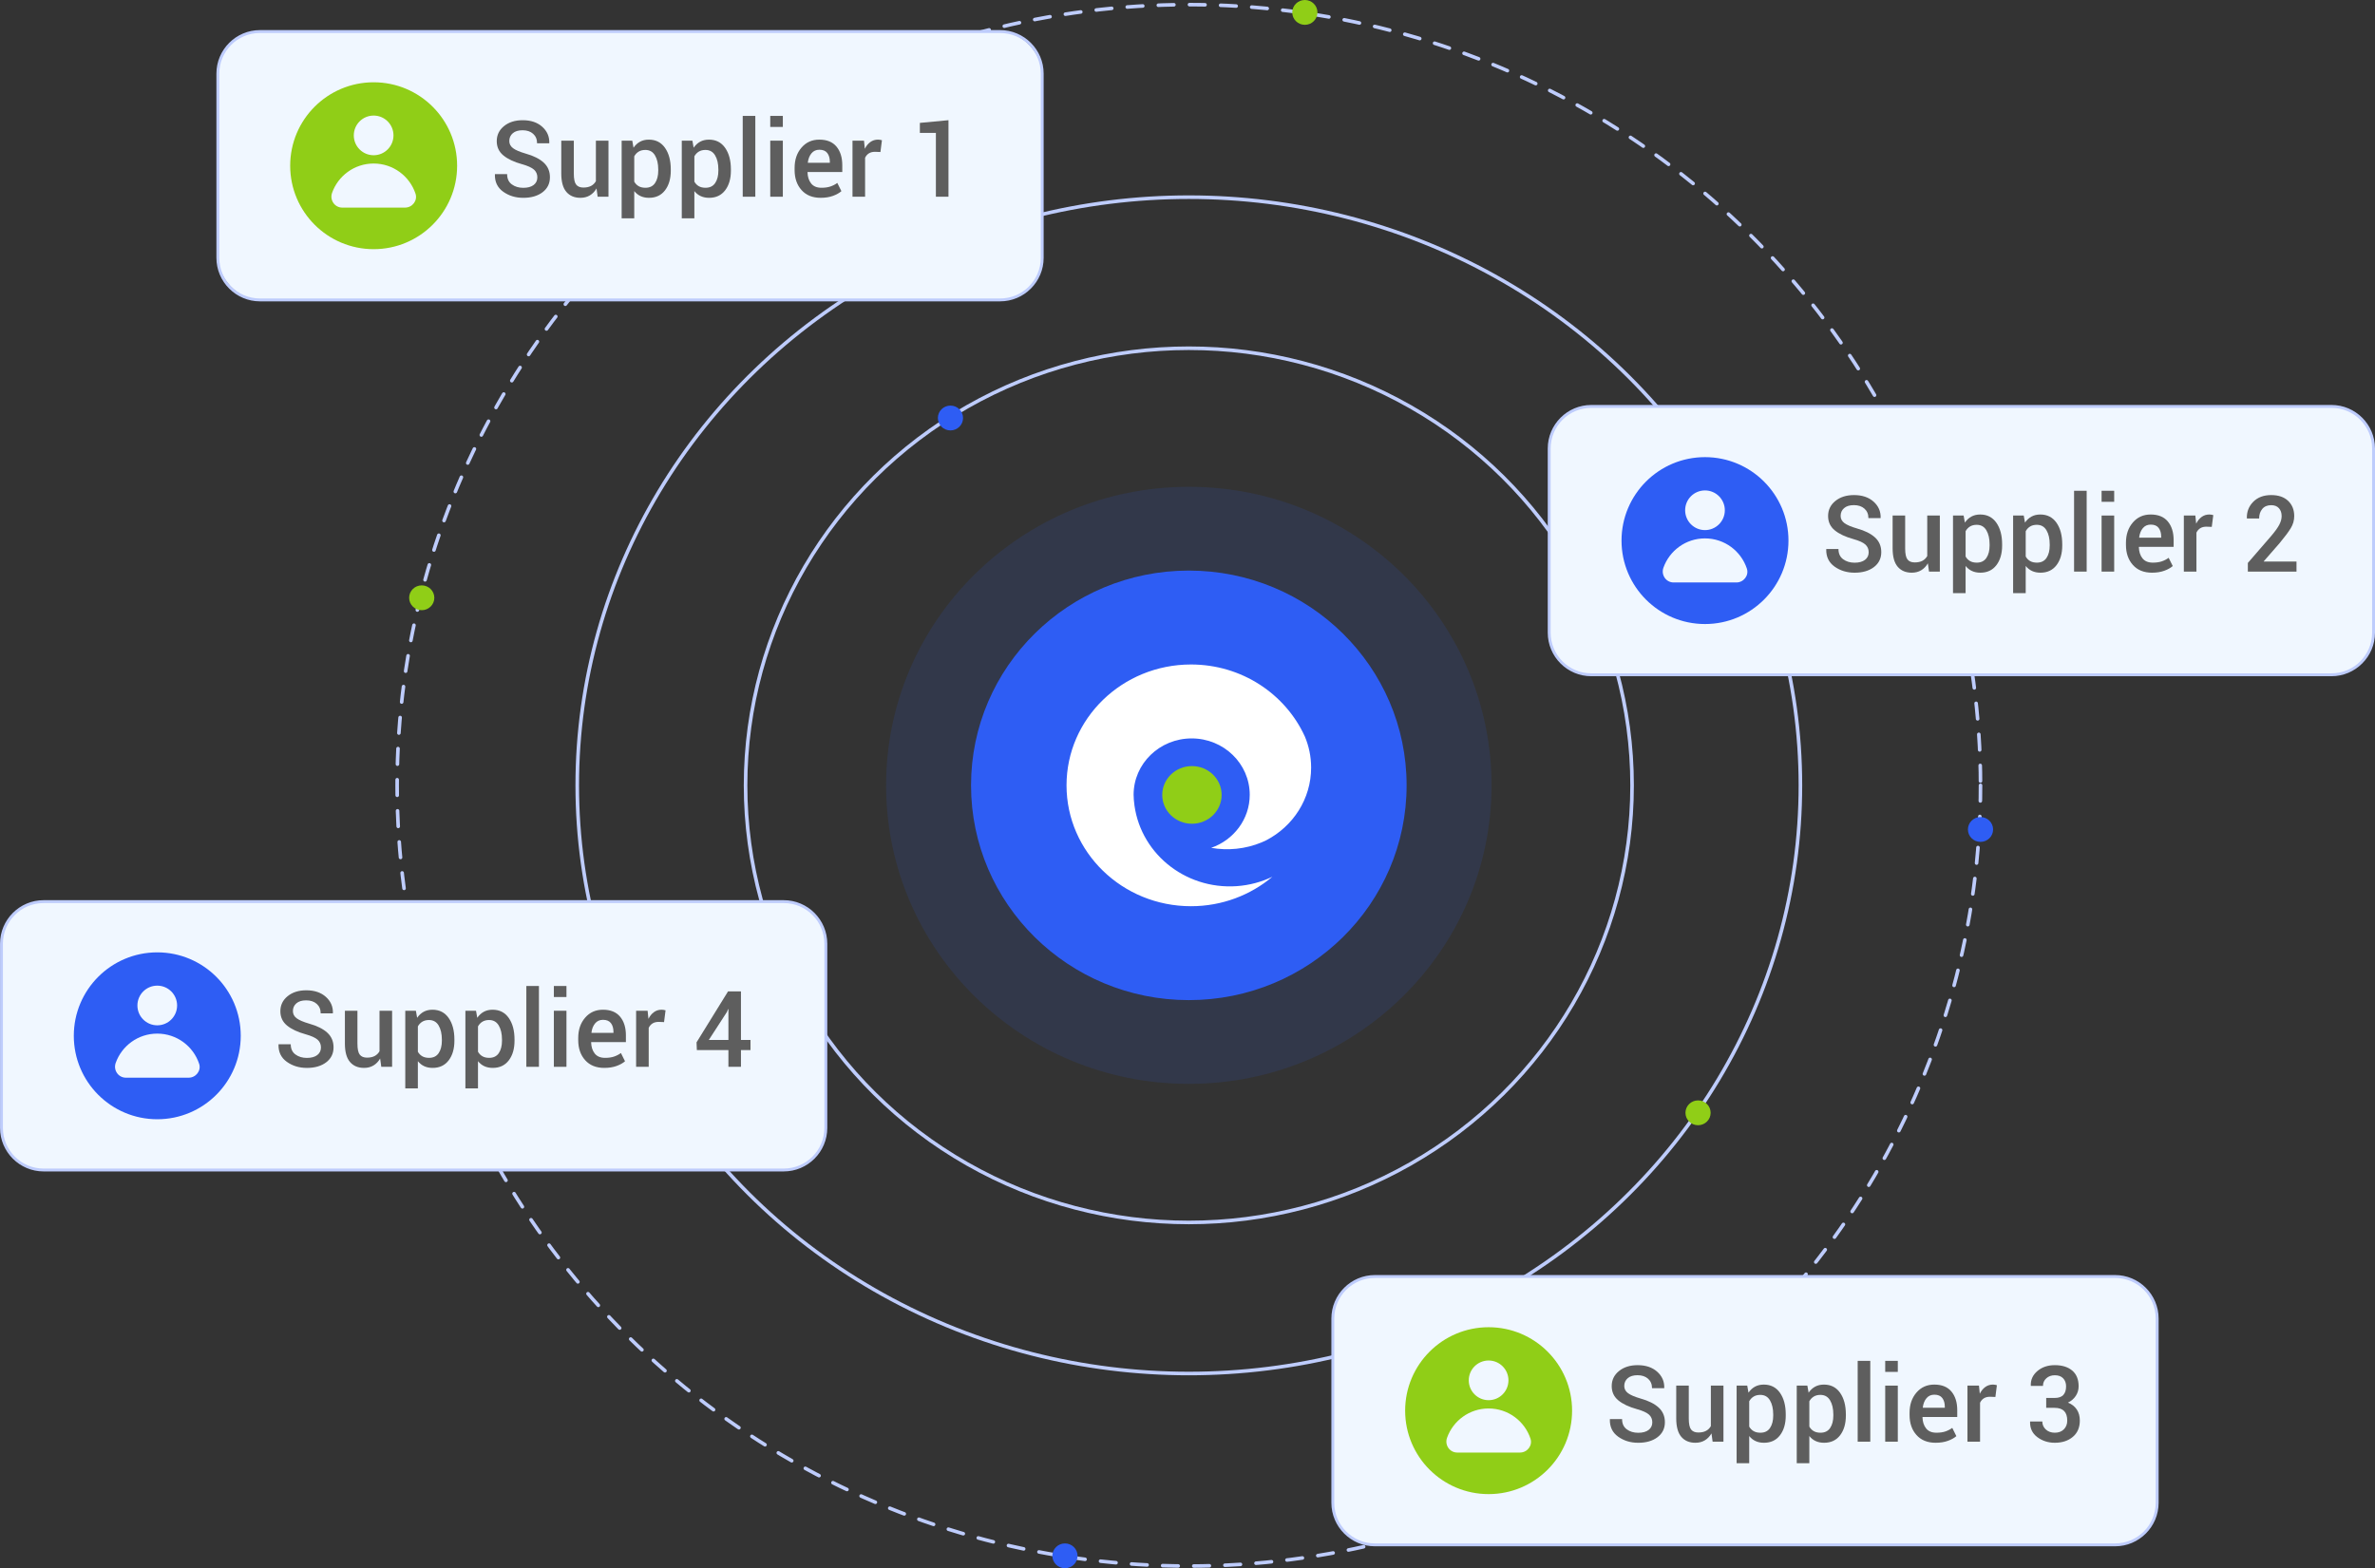
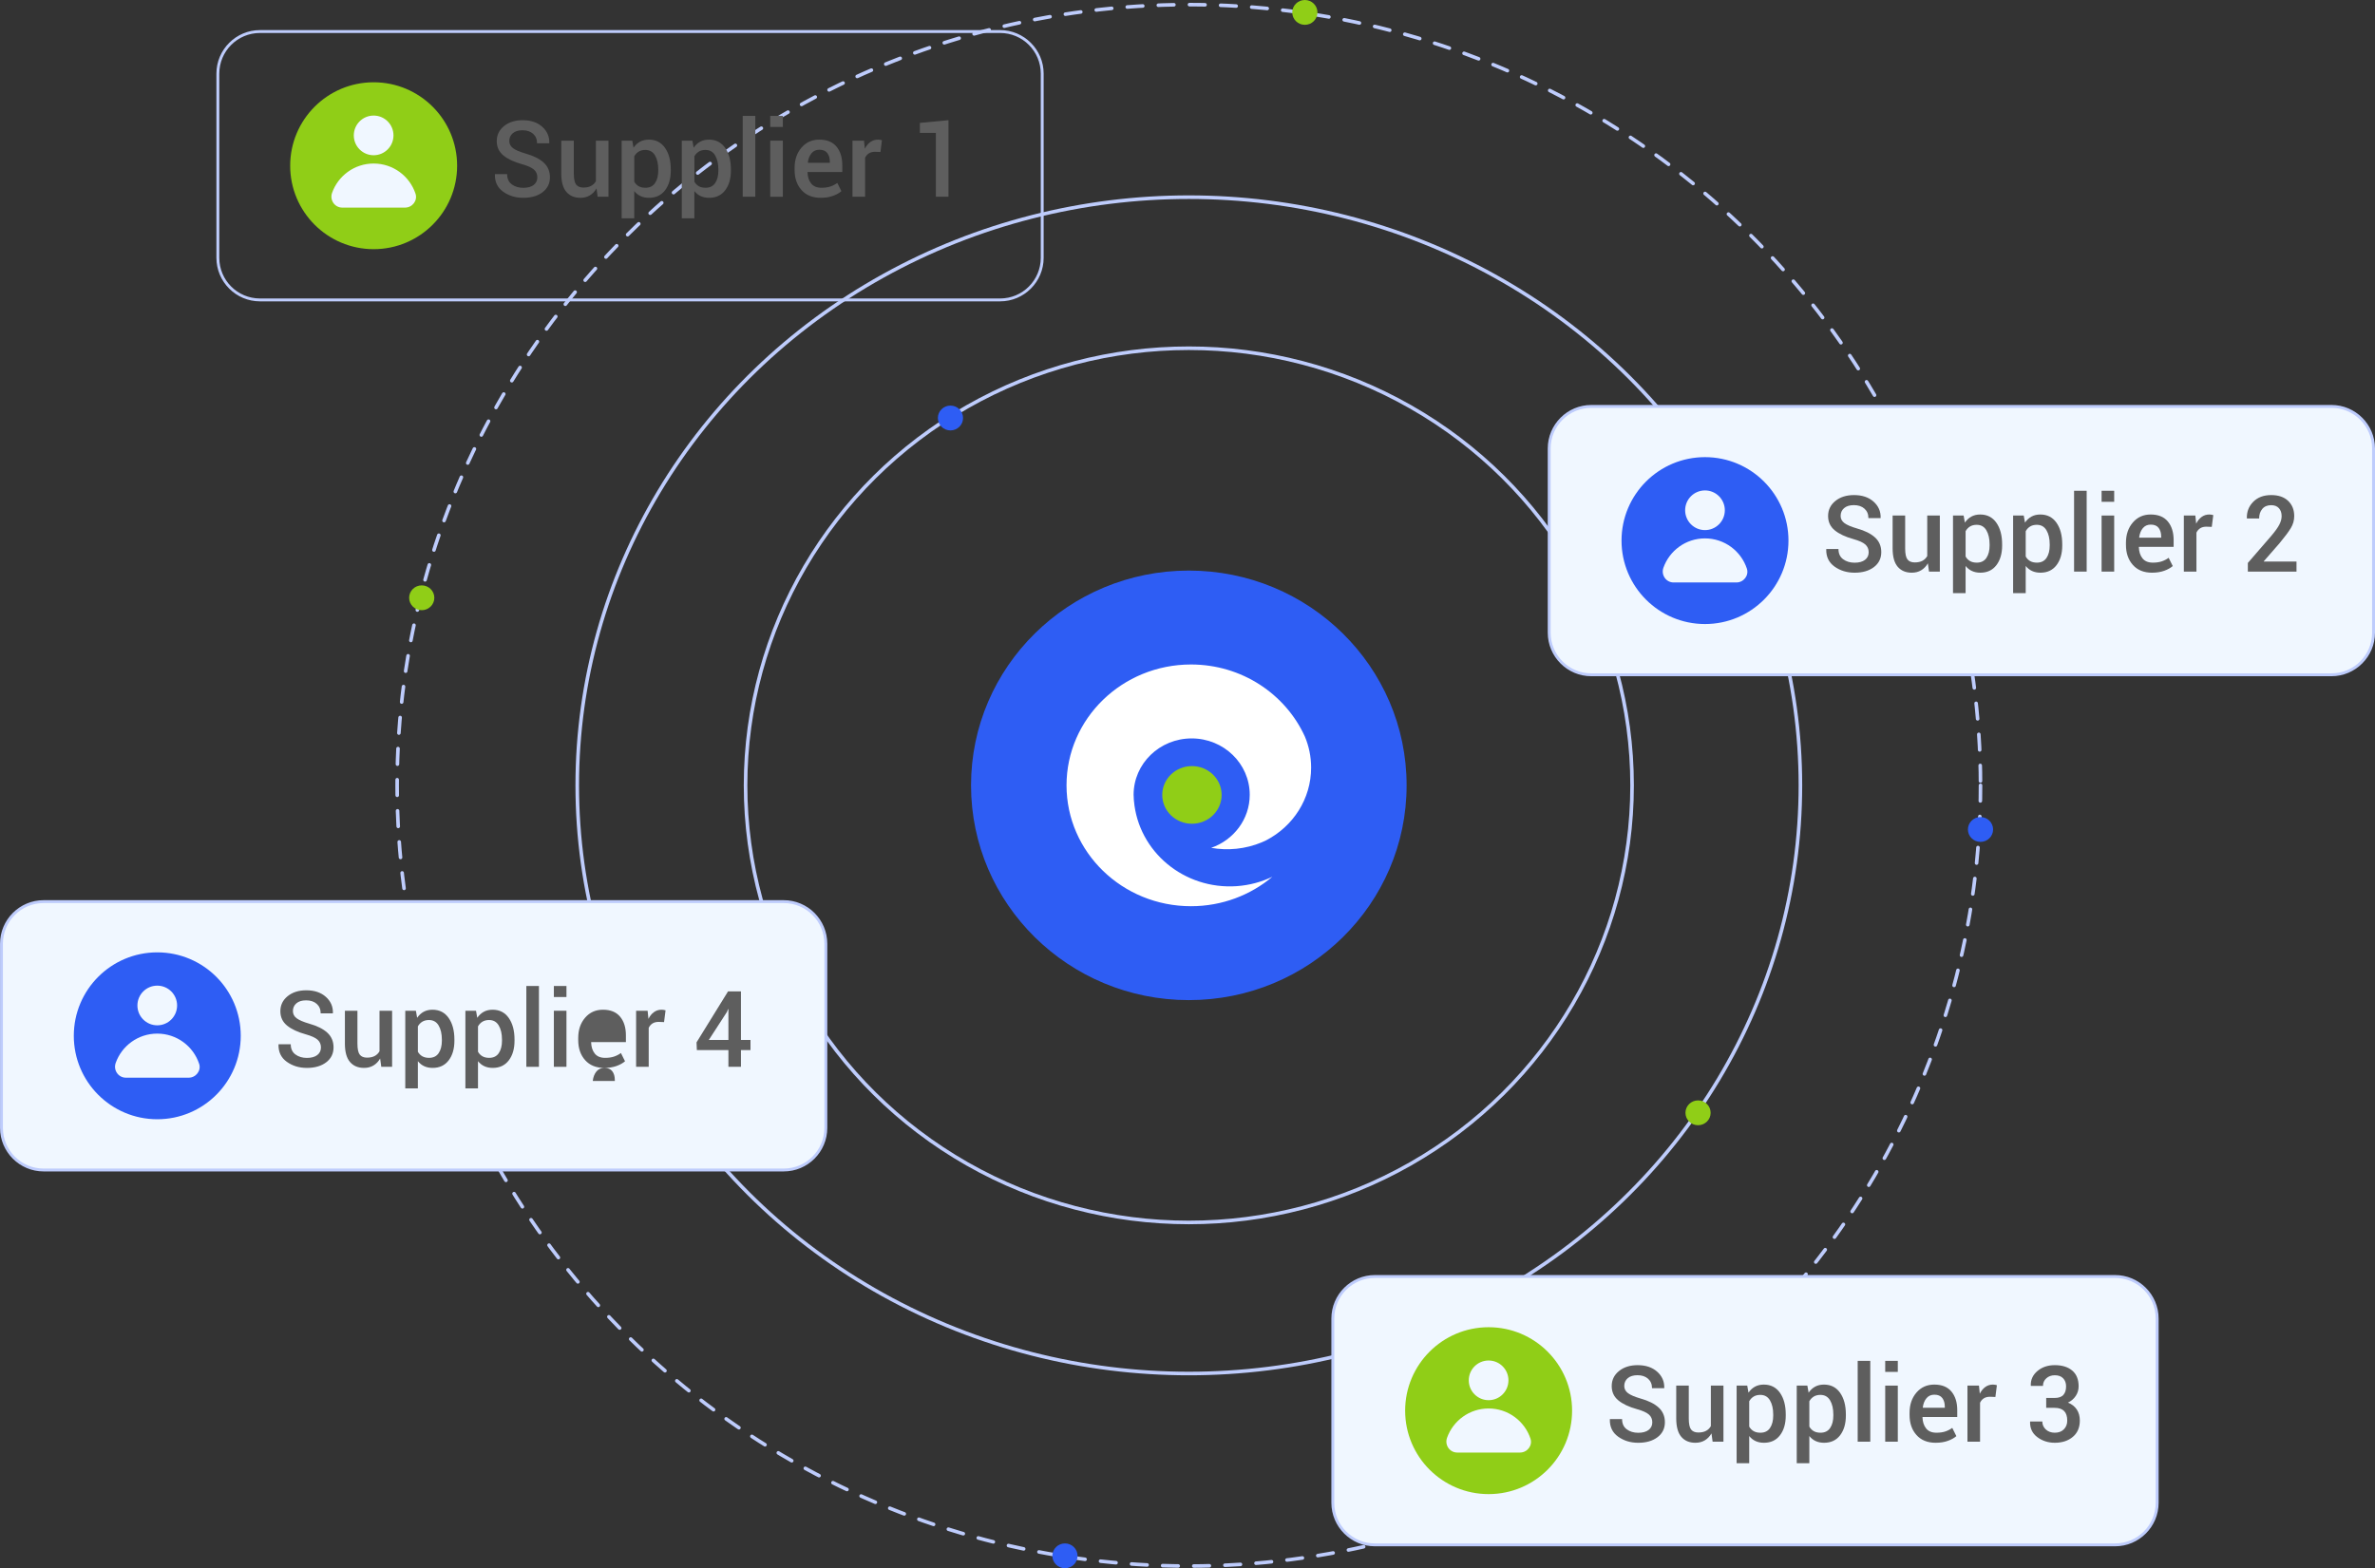
<svg xmlns="http://www.w3.org/2000/svg" id="Layer_1" data-name="Layer 1" viewBox="0 0 664.068 438.619">
  <rect x="0" y="0" width="664.068" height="438.619" fill="#333333" stroke="none" />
  <defs>
    <style>
      .cls-1, .cls-2, .cls-3, .cls-4, .cls-5, .cls-6, .cls-7 {
        stroke-width: 0px;
      }

      .cls-1, .cls-7 {
        fill: #2e5df4;
      }

      .cls-2 {
        fill: #f0f7ff;
      }

      .cls-3 {
        fill: #5e5e5e;
      }

      .cls-4 {
        fill: #90ce17;
      }

      .cls-5 {
        fill: #fff;
      }

      .cls-8 {
        stroke-miterlimit: 10;
      }

      .cls-8, .cls-9 {
        fill: none;
        stroke: #beccfc;
      }

      .cls-6 {
        fill: #beccfc;
      }

      .cls-7 {
        opacity: .12;
      }

      .cls-9 {
        stroke-dasharray: 0 0 4.354 4.354;
        stroke-linecap: round;
        stroke-linejoin: round;
      }
    </style>
  </defs>
  <ellipse class="cls-8" cx="332.404" cy="219.651" rx="171.004" ry="164.505" />
  <ellipse class="cls-8" cx="332.404" cy="219.651" rx="123.938" ry="122.254" />
-   <ellipse class="cls-7" cx="332.404" cy="219.651" rx="84.644" ry="83.494" />
  <ellipse class="cls-1" cx="332.404" cy="219.651" rx="60.895" ry="60.068" />
  <ellipse class="cls-1" cx="265.755" cy="116.911" rx="3.52" ry="3.472" />
  <ellipse class="cls-4" cx="474.787" cy="311.24" rx="3.52" ry="3.472" />
  <g>
    <ellipse class="cls-9" cx="332.404" cy="219.651" rx="221.362" ry="218.354" />
    <ellipse class="cls-4" cx="364.847" cy="3.472" rx="3.52" ry="3.472" />
    <ellipse class="cls-1" cx="553.766" cy="231.993" rx="3.52" ry="3.472" />
    <ellipse class="cls-4" cx="117.921" cy="167.193" rx="3.52" ry="3.472" />
    <ellipse class="cls-1" cx="297.77" cy="435.146" rx="3.52" ry="3.472" />
  </g>
  <g>
    <path class="cls-5" d="m352.838,235.566c.423-.176.832-.369,1.242-.566,7.451-3.886,12.521-11.522,12.521-20.311,0-3.085-.629-6.025-1.762-8.713-5.407-11.854-17.618-20.127-31.826-20.127-19.22,0-34.803,15.134-34.803,33.803s15.581,33.803,34.801,33.803c8.702,0,16.652-3.11,22.756-8.238-3.029,1.452-6.391,2.376-9.969,2.627-14.698,1.028-27.479-9.615-28.734-23.83-.008-.079-.016-.16-.024-.239-.004-.041-.01-.081-.012-.122-.014-.185-.016-.369-.025-.554h.004c-.016-.27-.041-.535-.041-.805,0-8.707,7.269-15.769,16.235-15.769s16.235,7.06,16.235,15.769c0,6.846-4.502,12.658-10.78,14.836,4.625.819,9.54.377,14.185-1.559l-.002-.004Z" />
    <path class="cls-4" d="m341.578,222.328c0,4.454-3.716,8.063-8.304,8.063s-8.302-3.611-8.302-8.063,3.716-8.063,8.302-8.063,8.304,3.611,8.304,8.063Z" />
  </g>
  <g>
    <g>
-       <rect class="cls-2" x="60.914" y="8.821" width="230.496" height="75.061" rx="11.776" ry="11.776" />
      <path class="cls-6" d="m279.633,9.224c6.281,0,11.373,5.092,11.373,11.373v51.509c0,6.281-5.092,11.373-11.373,11.373H72.69c-6.281,0-11.373-5.092-11.373-11.373V20.596c0-6.281,5.092-11.373,11.373-11.373h206.943m0-.807H72.69c-6.716,0-12.18,5.464-12.18,12.18v51.509c0,6.716,5.464,12.18,12.18,12.18h206.943c6.716,0,12.18-5.464,12.18-12.18V20.596c0-6.716-5.464-12.18-12.18-12.18h0Z" />
    </g>
    <g>
      <g>
        <path class="cls-3" d="m150.243,49.602c0-.879-.311-1.599-.935-2.159-.623-.56-1.728-1.062-3.312-1.507-2.271-.628-4.021-1.451-5.253-2.471s-1.848-2.35-1.848-3.992c0-1.7.676-3.102,2.028-4.203,1.353-1.101,3.092-1.651,5.217-1.651,2.28,0,4.104.61,5.471,1.833,1.367,1.222,2.026,2.731,1.978,4.528l-.029.087h-3.391c0-1.11-.37-1.995-1.108-2.651-.739-.657-1.723-.986-2.949-.986-1.188,0-2.103.281-2.746.841-.643.56-.964,1.285-.964,2.174,0,.811.352,1.48,1.058,2.007.705.527,1.874,1.026,3.507,1.5,2.213.618,3.898,1.461,5.058,2.528,1.159,1.068,1.739,2.433,1.739,4.095,0,1.748-.686,3.144-2.058,4.188-1.372,1.043-3.174,1.565-5.405,1.565-2.144,0-4.015-.57-5.608-1.71-1.594-1.141-2.367-2.749-2.318-4.826l.028-.087h3.392c0,1.266.436,2.22,1.312,2.862.874.643,1.94.964,3.195.964,1.246,0,2.215-.264,2.905-.79s1.036-1.239,1.036-2.138Z" />
        <path class="cls-3" d="m166.791,52.704c-.483.84-1.105,1.487-1.862,1.941-.759.454-1.636.682-2.63.682-1.682,0-2.995-.554-3.942-1.659-.946-1.106-1.42-2.824-1.42-5.152v-9.173h3.507v9.202c0,1.497.218,2.523.652,3.079s1.111.833,2.028.833c.851,0,1.563-.151,2.138-.456.575-.305,1.026-.746,1.355-1.326v-11.332h3.522v15.68h-3.029l-.318-2.318Z" />
        <path class="cls-3" d="m187.558,47.704c0,2.28-.536,4.121-1.608,5.521s-2.565,2.102-4.479,2.102c-.889,0-1.676-.16-2.361-.478-.686-.319-1.275-.787-1.769-1.405v7.607h-3.522v-21.708h2.971l.349,1.971c.502-.733,1.108-1.294,1.818-1.681s1.533-.58,2.471-.58c1.932,0,3.437.766,4.514,2.297s1.616,3.549,1.616,6.051v.304Zm-3.507-.304c0-1.603-.303-2.915-.906-3.935s-1.505-1.529-2.702-1.529c-.734,0-1.357.157-1.869.472-.513.314-.923.751-1.232,1.312v7.086c.31.551.72.974,1.232,1.268.512.295,1.145.442,1.898.442,1.197,0,2.094-.442,2.688-1.326.595-.884.892-2.046.892-3.485v-.304Z" />
        <path class="cls-3" d="m204.368,47.704c0,2.28-.536,4.121-1.608,5.521s-2.565,2.102-4.479,2.102c-.889,0-1.676-.16-2.361-.478-.686-.319-1.275-.787-1.769-1.405v7.607h-3.522v-21.708h2.971l.349,1.971c.502-.733,1.108-1.294,1.818-1.681s1.533-.58,2.471-.58c1.932,0,3.437.766,4.514,2.297s1.616,3.549,1.616,6.051v.304Zm-3.507-.304c0-1.603-.303-2.915-.906-3.935s-1.505-1.529-2.702-1.529c-.734,0-1.357.157-1.869.472-.513.314-.923.751-1.232,1.312v7.086c.31.551.72.974,1.232,1.268.512.295,1.145.442,1.898.442,1.197,0,2.094-.442,2.688-1.326.595-.884.892-2.046.892-3.485v-.304Z" />
        <path class="cls-3" d="m211.193,55.022h-3.522v-22.606h3.522v22.606Z" />
        <path class="cls-3" d="m218.888,35.503h-3.522v-3.087h3.522v3.087Zm0,19.52h-3.522v-15.68h3.522v15.68Z" />
        <path class="cls-3" d="m229.481,55.327c-2.29,0-4.08-.723-5.369-2.167-1.29-1.444-1.935-3.315-1.935-5.615v-.58c0-2.299.644-4.194,1.935-5.688,1.289-1.492,2.953-2.233,4.992-2.225,2.106,0,3.7.65,4.782,1.949,1.081,1.3,1.623,3.036,1.623,5.21v1.898h-9.695l-.028.072c.038,1.285.376,2.328,1.014,3.13s1.599,1.203,2.884,1.203c.957,0,1.785-.116,2.485-.348.7-.232,1.351-.565,1.949-1l1.145,2.304c-.599.521-1.391.962-2.376,1.319-.985.356-2.121.536-3.405.536Zm-.377-13.448c-.918,0-1.652.331-2.203.992-.551.662-.894,1.524-1.028,2.587l.028.072h6.13v-.275c0-1.004-.234-1.818-.702-2.441-.469-.623-1.211-.935-2.225-.935Z" />
        <path class="cls-3" d="m246.175,42.516l-1.508-.058c-.685,0-1.258.144-1.717.435-.459.289-.815.7-1.065,1.231v10.898h-3.522v-15.68h3.218l.231,2.275c.397-.802.906-1.43,1.529-1.884s1.34-.682,2.151-.682c.213,0,.411.018.595.051.183.034.352.075.507.123l-.42,3.29Z" />
        <path class="cls-3" d="m265.202,55.022h-3.522v-17.854h-4.478v-2.797l7.999-.753v21.403Z" />
      </g>
      <g>
        <circle class="cls-4" cx="104.476" cy="46.351" r="23.339" />
        <g>
          <circle class="cls-2" cx="104.473" cy="37.87" r="5.548" />
          <path class="cls-2" d="m113.261,58.063h-17.56c-2.126,0-3.562-2.114-2.852-4.118,1.695-4.782,6.26-8.209,11.622-8.209,5.457,0,10.083,3.537,11.712,8.44.638,1.922-.897,3.887-2.922,3.887Z" />
        </g>
      </g>
    </g>
  </g>
  <g>
    <g>
      <path class="cls-2" d="m12.189,252.171h206.943c6.5,0,11.777,5.277,11.777,11.777v51.508c0,6.5-5.277,11.776-11.776,11.776H12.188c-6.5,0-11.776-5.277-11.776-11.776v-51.508c0-6.5,5.277-11.777,11.777-11.777Z" />
      <path class="cls-6" d="m219.132,252.575c6.281,0,11.373,5.092,11.373,11.373v51.509c0,6.281-5.092,11.373-11.373,11.373H12.189c-6.281,0-11.373-5.092-11.373-11.373v-51.509c0-6.281,5.092-11.373,11.373-11.373h206.943m0-.807H12.189C5.473,251.767.009,257.231.009,263.947v51.509c0,6.716,5.464,12.18,12.18,12.18h206.943c6.716,0,12.18-5.464,12.18-12.18v-51.509c0-6.716-5.464-12.18-12.18-12.18h0Z" />
    </g>
    <g>
      <g>
        <path class="cls-3" d="m89.741,292.955c0-.879-.311-1.599-.935-2.159-.623-.56-1.728-1.062-3.312-1.507-2.271-.628-4.021-1.451-5.253-2.471s-1.848-2.35-1.848-3.992c0-1.7.676-3.102,2.028-4.203,1.353-1.101,3.092-1.651,5.217-1.651,2.28,0,4.104.61,5.471,1.833,1.367,1.222,2.026,2.731,1.978,4.528l-.029.087h-3.391c0-1.11-.37-1.995-1.108-2.651-.739-.657-1.723-.986-2.949-.986-1.188,0-2.103.281-2.746.841-.643.56-.964,1.285-.964,2.174,0,.811.352,1.48,1.058,2.007.705.527,1.874,1.026,3.507,1.5,2.213.618,3.898,1.461,5.058,2.528,1.159,1.068,1.739,2.433,1.739,4.095,0,1.748-.686,3.144-2.058,4.188-1.372,1.043-3.174,1.565-5.405,1.565-2.144,0-4.015-.57-5.608-1.71-1.594-1.141-2.367-2.749-2.318-4.826l.028-.087h3.392c0,1.266.436,2.22,1.312,2.862.874.643,1.94.964,3.195.964,1.246,0,2.215-.264,2.905-.79s1.036-1.239,1.036-2.138Z" />
        <path class="cls-3" d="m106.29,296.056c-.483.84-1.105,1.487-1.862,1.941-.759.454-1.636.682-2.63.682-1.682,0-2.995-.554-3.942-1.659-.946-1.106-1.42-2.824-1.42-5.152v-9.173h3.507v9.202c0,1.497.218,2.523.652,3.079s1.111.833,2.028.833c.851,0,1.563-.151,2.138-.456.575-.305,1.026-.746,1.355-1.326v-11.332h3.522v15.68h-3.029l-.318-2.318Z" />
        <path class="cls-3" d="m127.056,291.056c0,2.28-.536,4.121-1.608,5.521s-2.565,2.102-4.479,2.102c-.889,0-1.676-.16-2.361-.478-.686-.319-1.275-.787-1.769-1.405v7.607h-3.522v-21.708h2.971l.349,1.971c.502-.733,1.108-1.294,1.818-1.681s1.533-.58,2.471-.58c1.932,0,3.437.766,4.514,2.297s1.616,3.549,1.616,6.051v.304Zm-3.507-.304c0-1.603-.303-2.915-.906-3.935s-1.505-1.529-2.702-1.529c-.734,0-1.357.157-1.869.472-.513.314-.923.751-1.232,1.312v7.086c.31.551.72.974,1.232,1.268.512.295,1.145.442,1.898.442,1.197,0,2.094-.442,2.688-1.326.595-.884.892-2.046.892-3.485v-.304Z" />
        <path class="cls-3" d="m143.866,291.056c0,2.28-.536,4.121-1.608,5.521s-2.565,2.102-4.479,2.102c-.889,0-1.676-.16-2.361-.478-.686-.319-1.275-.787-1.769-1.405v7.607h-3.522v-21.708h2.971l.349,1.971c.502-.733,1.108-1.294,1.818-1.681s1.533-.58,2.471-.58c1.932,0,3.437.766,4.514,2.297s1.616,3.549,1.616,6.051v.304Zm-3.507-.304c0-1.603-.303-2.915-.906-3.935s-1.505-1.529-2.702-1.529c-.734,0-1.357.157-1.869.472-.513.314-.923.751-1.232,1.312v7.086c.31.551.72.974,1.232,1.268.512.295,1.145.442,1.898.442,1.197,0,2.094-.442,2.688-1.326.595-.884.892-2.046.892-3.485v-.304Z" />
        <path class="cls-3" d="m150.691,298.375h-3.522v-22.606h3.522v22.606Z" />
        <path class="cls-3" d="m158.386,278.855h-3.522v-3.087h3.522v3.087Zm0,19.52h-3.522v-15.68h3.522v15.68Z" />
-         <path class="cls-3" d="m168.979,298.68c-2.29,0-4.08-.723-5.369-2.167-1.29-1.444-1.935-3.315-1.935-5.615v-.58c0-2.299.644-4.194,1.935-5.688,1.289-1.492,2.953-2.233,4.992-2.225,2.106,0,3.7.65,4.782,1.949,1.081,1.3,1.623,3.036,1.623,5.21v1.898h-9.695l-.028.072c.038,1.285.376,2.328,1.014,3.13s1.599,1.203,2.884,1.203c.957,0,1.785-.116,2.485-.348.7-.232,1.351-.565,1.949-1l1.145,2.304c-.599.521-1.391.962-2.376,1.319-.985.356-2.121.536-3.405.536Zm-.377-13.448c-.918,0-1.652.331-2.203.992-.551.662-.894,1.524-1.028,2.587l.028.072h6.13v-.275c0-1.004-.234-1.818-.702-2.441-.469-.623-1.211-.935-2.225-.935Z" />
+         <path class="cls-3" d="m168.979,298.68c-2.29,0-4.08-.723-5.369-2.167-1.29-1.444-1.935-3.315-1.935-5.615v-.58c0-2.299.644-4.194,1.935-5.688,1.289-1.492,2.953-2.233,4.992-2.225,2.106,0,3.7.65,4.782,1.949,1.081,1.3,1.623,3.036,1.623,5.21v1.898h-9.695l-.028.072c.038,1.285.376,2.328,1.014,3.13s1.599,1.203,2.884,1.203c.957,0,1.785-.116,2.485-.348.7-.232,1.351-.565,1.949-1l1.145,2.304c-.599.521-1.391.962-2.376,1.319-.985.356-2.121.536-3.405.536Zc-.918,0-1.652.331-2.203.992-.551.662-.894,1.524-1.028,2.587l.028.072h6.13v-.275c0-1.004-.234-1.818-.702-2.441-.469-.623-1.211-.935-2.225-.935Z" />
        <path class="cls-3" d="m185.673,285.869l-1.508-.058c-.685,0-1.258.144-1.717.435-.459.289-.815.7-1.065,1.231v10.898h-3.522v-15.68h3.218l.231,2.275c.397-.802.906-1.43,1.529-1.884s1.34-.682,2.151-.682c.213,0,.411.018.595.051.183.034.352.075.507.123l-.42,3.29Z" />
        <path class="cls-3" d="m207.178,290.854h2.666v2.84h-2.666v4.681h-3.507v-4.681h-8.825l-.087-2.159,8.81-14.26h3.608v13.579Zm-8.985,0h5.479v-8.608l-.087-.015-.334.811-5.058,7.811Z" />
      </g>
      <g>
        <circle class="cls-1" cx="43.975" cy="289.702" r="23.339" />
        <g>
          <circle class="cls-2" cx="43.971" cy="281.22" r="5.548" />
          <path class="cls-2" d="m52.759,301.414h-17.56c-2.126,0-3.562-2.114-2.852-4.118,1.695-4.782,6.26-8.209,11.622-8.209,5.457,0,10.083,3.537,11.712,8.44.638,1.922-.897,3.887-2.922,3.887Z" />
        </g>
      </g>
    </g>
  </g>
  <g>
    <g>
      <path class="cls-2" d="m384.443,357.015h206.943c6.5,0,11.776,5.277,11.776,11.776v51.508c0,6.5-5.277,11.777-11.777,11.777h-206.943c-6.5,0-11.776-5.277-11.776-11.776v-51.508c0-6.5,5.277-11.777,11.777-11.777Z" />
      <path class="cls-6" d="m591.386,357.419c6.281,0,11.373,5.092,11.373,11.373v51.509c0,6.281-5.092,11.373-11.373,11.373h-206.943c-6.281,0-11.373-5.092-11.373-11.373v-51.509c0-6.281,5.092-11.373,11.373-11.373h206.943m0-.807h-206.943c-6.716,0-12.18,5.464-12.18,12.18v51.509c0,6.716,5.464,12.18,12.18,12.18h206.943c6.716,0,12.18-5.464,12.18-12.18v-51.509c0-6.716-5.464-12.18-12.18-12.18h0Z" />
    </g>
    <g>
      <g>
        <path class="cls-3" d="m461.995,397.801c0-.879-.311-1.599-.935-2.159-.623-.56-1.728-1.062-3.312-1.507-2.271-.628-4.021-1.451-5.253-2.471s-1.848-2.35-1.848-3.992c0-1.7.676-3.102,2.028-4.203,1.353-1.101,3.092-1.651,5.217-1.651,2.28,0,4.104.61,5.471,1.833,1.367,1.222,2.026,2.731,1.978,4.528l-.029.087h-3.391c0-1.11-.37-1.995-1.108-2.651-.739-.657-1.723-.986-2.949-.986-1.188,0-2.103.281-2.746.841-.643.56-.964,1.285-.964,2.174,0,.811.352,1.48,1.058,2.007.705.527,1.874,1.026,3.507,1.5,2.213.618,3.898,1.461,5.058,2.528,1.159,1.068,1.739,2.433,1.739,4.095,0,1.748-.686,3.144-2.058,4.188-1.372,1.043-3.174,1.565-5.405,1.565-2.144,0-4.015-.57-5.608-1.71-1.594-1.141-2.367-2.749-2.318-4.826l.028-.087h3.392c0,1.266.436,2.22,1.312,2.862.874.643,1.94.964,3.195.964,1.246,0,2.215-.264,2.905-.79s1.036-1.239,1.036-2.138Z" />
        <path class="cls-3" d="m478.543,400.902c-.483.84-1.105,1.487-1.862,1.941-.759.454-1.636.682-2.63.682-1.682,0-2.995-.554-3.942-1.659-.946-1.106-1.42-2.824-1.42-5.152v-9.173h3.507v9.202c0,1.497.218,2.523.652,3.079s1.111.833,2.028.833c.851,0,1.563-.151,2.138-.456.575-.305,1.026-.746,1.355-1.326v-11.332h3.522v15.68h-3.029l-.318-2.318Z" />
        <path class="cls-3" d="m499.31,395.902c0,2.28-.536,4.121-1.608,5.521s-2.565,2.102-4.479,2.102c-.889,0-1.676-.16-2.361-.478-.686-.319-1.275-.787-1.769-1.405v7.607h-3.522v-21.708h2.971l.349,1.971c.502-.733,1.108-1.294,1.818-1.681s1.533-.58,2.471-.58c1.932,0,3.437.766,4.514,2.297s1.616,3.549,1.616,6.051v.304Zm-3.507-.304c0-1.603-.303-2.915-.906-3.935s-1.505-1.529-2.702-1.529c-.734,0-1.357.157-1.869.472-.513.314-.923.751-1.232,1.312v7.086c.31.551.72.974,1.232,1.268.512.295,1.145.442,1.898.442,1.197,0,2.094-.442,2.688-1.326.595-.884.892-2.046.892-3.485v-.304Z" />
        <path class="cls-3" d="m516.12,395.902c0,2.28-.536,4.121-1.608,5.521s-2.565,2.102-4.479,2.102c-.889,0-1.676-.16-2.361-.478-.686-.319-1.275-.787-1.769-1.405v7.607h-3.522v-21.708h2.971l.349,1.971c.502-.733,1.108-1.294,1.818-1.681s1.533-.58,2.471-.58c1.932,0,3.437.766,4.514,2.297s1.616,3.549,1.616,6.051v.304Zm-3.507-.304c0-1.603-.303-2.915-.906-3.935s-1.505-1.529-2.702-1.529c-.734,0-1.357.157-1.869.472-.513.314-.923.751-1.232,1.312v7.086c.31.551.72.974,1.232,1.268.512.295,1.145.442,1.898.442,1.197,0,2.094-.442,2.688-1.326.595-.884.892-2.046.892-3.485v-.304Z" />
        <path class="cls-3" d="m522.945,403.221h-3.522v-22.606h3.522v22.606Z" />
        <path class="cls-3" d="m530.64,383.701h-3.522v-3.087h3.522v3.087Zm0,19.52h-3.522v-15.68h3.522v15.68Z" />
        <path class="cls-3" d="m541.233,403.525c-2.29,0-4.08-.723-5.369-2.167-1.29-1.444-1.935-3.315-1.935-5.615v-.58c0-2.299.644-4.194,1.935-5.688,1.289-1.492,2.953-2.233,4.992-2.225,2.106,0,3.7.65,4.782,1.949,1.081,1.3,1.623,3.036,1.623,5.21v1.898h-9.695l-.028.072c.038,1.285.376,2.328,1.014,3.13s1.599,1.203,2.884,1.203c.957,0,1.785-.116,2.485-.348.7-.232,1.351-.565,1.949-1l1.145,2.304c-.599.521-1.391.962-2.376,1.319-.985.356-2.121.536-3.405.536Zm-.377-13.448c-.918,0-1.652.331-2.203.992-.551.662-.894,1.524-1.028,2.587l.028.072h6.13v-.275c0-1.004-.234-1.818-.702-2.441-.469-.623-1.211-.935-2.225-.935Z" />
        <path class="cls-3" d="m557.927,390.715l-1.508-.058c-.685,0-1.258.144-1.717.435-.459.289-.815.7-1.065,1.231v10.898h-3.522v-15.68h3.218l.231,2.275c.397-.802.906-1.43,1.529-1.884s1.34-.682,2.151-.682c.213,0,.411.018.595.051.183.034.352.075.507.123l-.42,3.29Z" />
        <path class="cls-3" d="m574.476,390.99c1.14,0,1.961-.285,2.463-.856.503-.569.754-1.366.754-2.391,0-.918-.271-1.664-.811-2.239-.541-.574-1.324-.862-2.348-.862-.947,0-1.734.283-2.362.848-.628.565-.941,1.273-.941,2.123h-3.377l-.028-.087c-.059-1.613.558-2.968,1.848-4.064,1.289-1.097,2.91-1.645,4.861-1.645,2.058,0,3.683.505,4.876,1.514,1.193,1.01,1.79,2.481,1.79,4.413,0,.966-.264,1.853-.79,2.659s-1.258,1.437-2.195,1.891c1.072.426,1.894,1.065,2.464,1.921.569.855.855,1.886.855,3.094,0,1.941-.651,3.463-1.956,4.564s-2.985,1.652-5.043,1.652c-1.855,0-3.482-.524-4.884-1.572-1.4-1.049-2.077-2.481-2.028-4.297l.028-.087h3.392c0,.889.326,1.635.978,2.238.652.605,1.49.906,2.515.906,1.062,0,1.908-.316,2.536-.949s.941-1.446.941-2.442c0-1.197-.292-2.091-.876-2.681-.585-.589-1.472-.884-2.659-.884h-2.348v-2.768h2.348Z" />
      </g>
      <g>
        <circle class="cls-4" cx="416.229" cy="394.546" r="23.339" />
        <g>
          <circle class="cls-2" cx="416.226" cy="386.065" r="5.548" />
          <path class="cls-2" d="m425.014,406.259h-17.56c-2.126,0-3.562-2.114-2.852-4.118,1.695-4.782,6.26-8.209,11.622-8.209,5.457,0,10.083,3.537,11.712,8.44.638,1.922-.897,3.887-2.922,3.887Z" />
        </g>
      </g>
    </g>
  </g>
  <g>
    <g>
      <path class="cls-2" d="m444.944,113.665h206.944c6.5,0,11.776,5.277,11.776,11.776v51.508c0,6.5-5.277,11.777-11.777,11.777h-206.943c-6.5,0-11.776-5.277-11.776-11.776v-51.509c0-6.5,5.277-11.776,11.776-11.776Z" />
      <path class="cls-6" d="m651.888,114.069c6.281,0,11.373,5.092,11.373,11.373v51.509c0,6.281-5.092,11.373-11.373,11.373h-206.943c-6.281,0-11.373-5.092-11.373-11.373v-51.509c0-6.281,5.092-11.373,11.373-11.373h206.943m0-.807h-206.943c-6.716,0-12.18,5.464-12.18,12.18v51.509c0,6.716,5.464,12.18,12.18,12.18h206.943c6.716,0,12.18-5.464,12.18-12.18v-51.509c0-6.716-5.464-12.18-12.18-12.18h0Z" />
    </g>
    <g>
      <g>
        <path class="cls-3" d="m522.497,154.449c0-.879-.311-1.599-.935-2.159-.623-.56-1.728-1.062-3.312-1.507-2.271-.628-4.021-1.451-5.253-2.471s-1.848-2.35-1.848-3.992c0-1.7.676-3.102,2.028-4.203,1.353-1.101,3.092-1.651,5.217-1.651,2.28,0,4.104.61,5.471,1.833,1.367,1.222,2.026,2.731,1.978,4.528l-.029.087h-3.391c0-1.11-.37-1.995-1.108-2.651-.739-.657-1.723-.986-2.949-.986-1.188,0-2.103.281-2.746.841-.643.56-.964,1.285-.964,2.174,0,.811.352,1.48,1.058,2.007.705.527,1.874,1.026,3.507,1.5,2.213.618,3.898,1.461,5.058,2.528,1.159,1.068,1.739,2.433,1.739,4.095,0,1.748-.686,3.144-2.058,4.188-1.372,1.043-3.174,1.565-5.405,1.565-2.144,0-4.015-.57-5.608-1.71-1.594-1.141-2.367-2.749-2.318-4.826l.028-.087h3.392c0,1.266.436,2.22,1.312,2.862.874.643,1.94.964,3.195.964,1.246,0,2.215-.264,2.905-.79s1.036-1.239,1.036-2.138Z" />
        <path class="cls-3" d="m539.046,157.551c-.483.84-1.105,1.487-1.862,1.941-.759.454-1.636.682-2.63.682-1.682,0-2.995-.554-3.942-1.659-.946-1.106-1.42-2.824-1.42-5.152v-9.173h3.507v9.202c0,1.497.218,2.523.652,3.079s1.111.833,2.028.833c.851,0,1.563-.151,2.138-.456.575-.305,1.026-.746,1.355-1.326v-11.332h3.522v15.68h-3.029l-.318-2.318Z" />
        <path class="cls-3" d="m559.813,152.551c0,2.28-.536,4.121-1.608,5.521s-2.565,2.102-4.479,2.102c-.889,0-1.676-.16-2.361-.478-.686-.319-1.275-.787-1.769-1.405v7.607h-3.522v-21.708h2.971l.349,1.971c.502-.733,1.108-1.294,1.818-1.681s1.533-.58,2.471-.58c1.932,0,3.437.766,4.514,2.297s1.616,3.549,1.616,6.051v.304Zm-3.507-.304c0-1.603-.303-2.915-.906-3.935s-1.505-1.529-2.702-1.529c-.734,0-1.357.157-1.869.472-.513.314-.923.751-1.232,1.312v7.086c.31.551.72.974,1.232,1.268.512.295,1.145.442,1.898.442,1.197,0,2.094-.442,2.688-1.326.595-.884.892-2.046.892-3.485v-.304Z" />
        <path class="cls-3" d="m576.622,152.551c0,2.28-.536,4.121-1.608,5.521s-2.565,2.102-4.479,2.102c-.889,0-1.676-.16-2.361-.478-.686-.319-1.275-.787-1.769-1.405v7.607h-3.522v-21.708h2.971l.349,1.971c.502-.733,1.108-1.294,1.818-1.681s1.533-.58,2.471-.58c1.932,0,3.437.766,4.514,2.297s1.616,3.549,1.616,6.051v.304Zm-3.507-.304c0-1.603-.303-2.915-.906-3.935s-1.505-1.529-2.702-1.529c-.734,0-1.357.157-1.869.472-.513.314-.923.751-1.232,1.312v7.086c.31.551.72.974,1.232,1.268.512.295,1.145.442,1.898.442,1.197,0,2.094-.442,2.688-1.326.595-.884.892-2.046.892-3.485v-.304Z" />
        <path class="cls-3" d="m583.448,159.869h-3.522v-22.606h3.522v22.606Z" />
        <path class="cls-3" d="m591.143,140.349h-3.522v-3.087h3.522v3.087Zm0,19.52h-3.522v-15.68h3.522v15.68Z" />
        <path class="cls-3" d="m601.736,160.174c-2.29,0-4.08-.723-5.369-2.167-1.29-1.444-1.935-3.315-1.935-5.615v-.58c0-2.299.644-4.194,1.935-5.688,1.289-1.492,2.953-2.233,4.992-2.225,2.106,0,3.7.65,4.782,1.949,1.081,1.3,1.623,3.036,1.623,5.21v1.898h-9.695l-.028.072c.038,1.285.376,2.328,1.014,3.13s1.599,1.203,2.884,1.203c.957,0,1.785-.116,2.485-.348.7-.232,1.351-.565,1.949-1l1.145,2.304c-.599.521-1.391.962-2.376,1.319-.985.356-2.121.536-3.405.536Zm-.377-13.448c-.918,0-1.652.331-2.203.992-.551.662-.894,1.524-1.028,2.587l.028.072h6.13v-.275c0-1.004-.234-1.818-.702-2.441-.469-.623-1.211-.935-2.225-.935Z" />
        <path class="cls-3" d="m618.43,147.363l-1.508-.058c-.685,0-1.258.144-1.717.435-.459.289-.815.7-1.065,1.231v10.898h-3.522v-15.68h3.218l.231,2.275c.397-.802.906-1.43,1.529-1.884s1.34-.682,2.151-.682c.213,0,.411.018.595.051.183.034.352.075.507.123l-.42,3.29Z" />
        <path class="cls-3" d="m642.122,159.869h-13.607v-2.42l6.594-7.622c1.072-1.266,1.816-2.31,2.231-3.131.416-.82.624-1.608.624-2.361,0-.899-.252-1.631-.754-2.196-.503-.565-1.223-.848-2.159-.848-1.092,0-1.928.353-2.507,1.059-.58.705-.87,1.594-.87,2.666h-3.405l-.029-.087c-.048-1.807.549-3.335,1.79-4.587,1.241-1.251,2.915-1.876,5.021-1.876,2.019,0,3.596.541,4.731,1.623,1.135,1.082,1.702,2.502,1.702,4.26,0,1.188-.316,2.305-.949,3.348-.633,1.044-1.673,2.439-3.122,4.189l-4.449,5.101.029.072h9.129v2.812Z" />
      </g>
      <g>
        <circle class="cls-1" cx="476.73" cy="151.196" r="23.339" />
        <g>
          <circle class="cls-2" cx="476.727" cy="142.715" r="5.548" />
          <path class="cls-2" d="m485.515,162.908h-17.56c-2.126,0-3.562-2.114-2.852-4.118,1.695-4.782,6.26-8.209,11.622-8.209,5.457,0,10.083,3.537,11.712,8.44.638,1.922-.897,3.887-2.922,3.887Z" />
        </g>
      </g>
    </g>
  </g>
</svg>